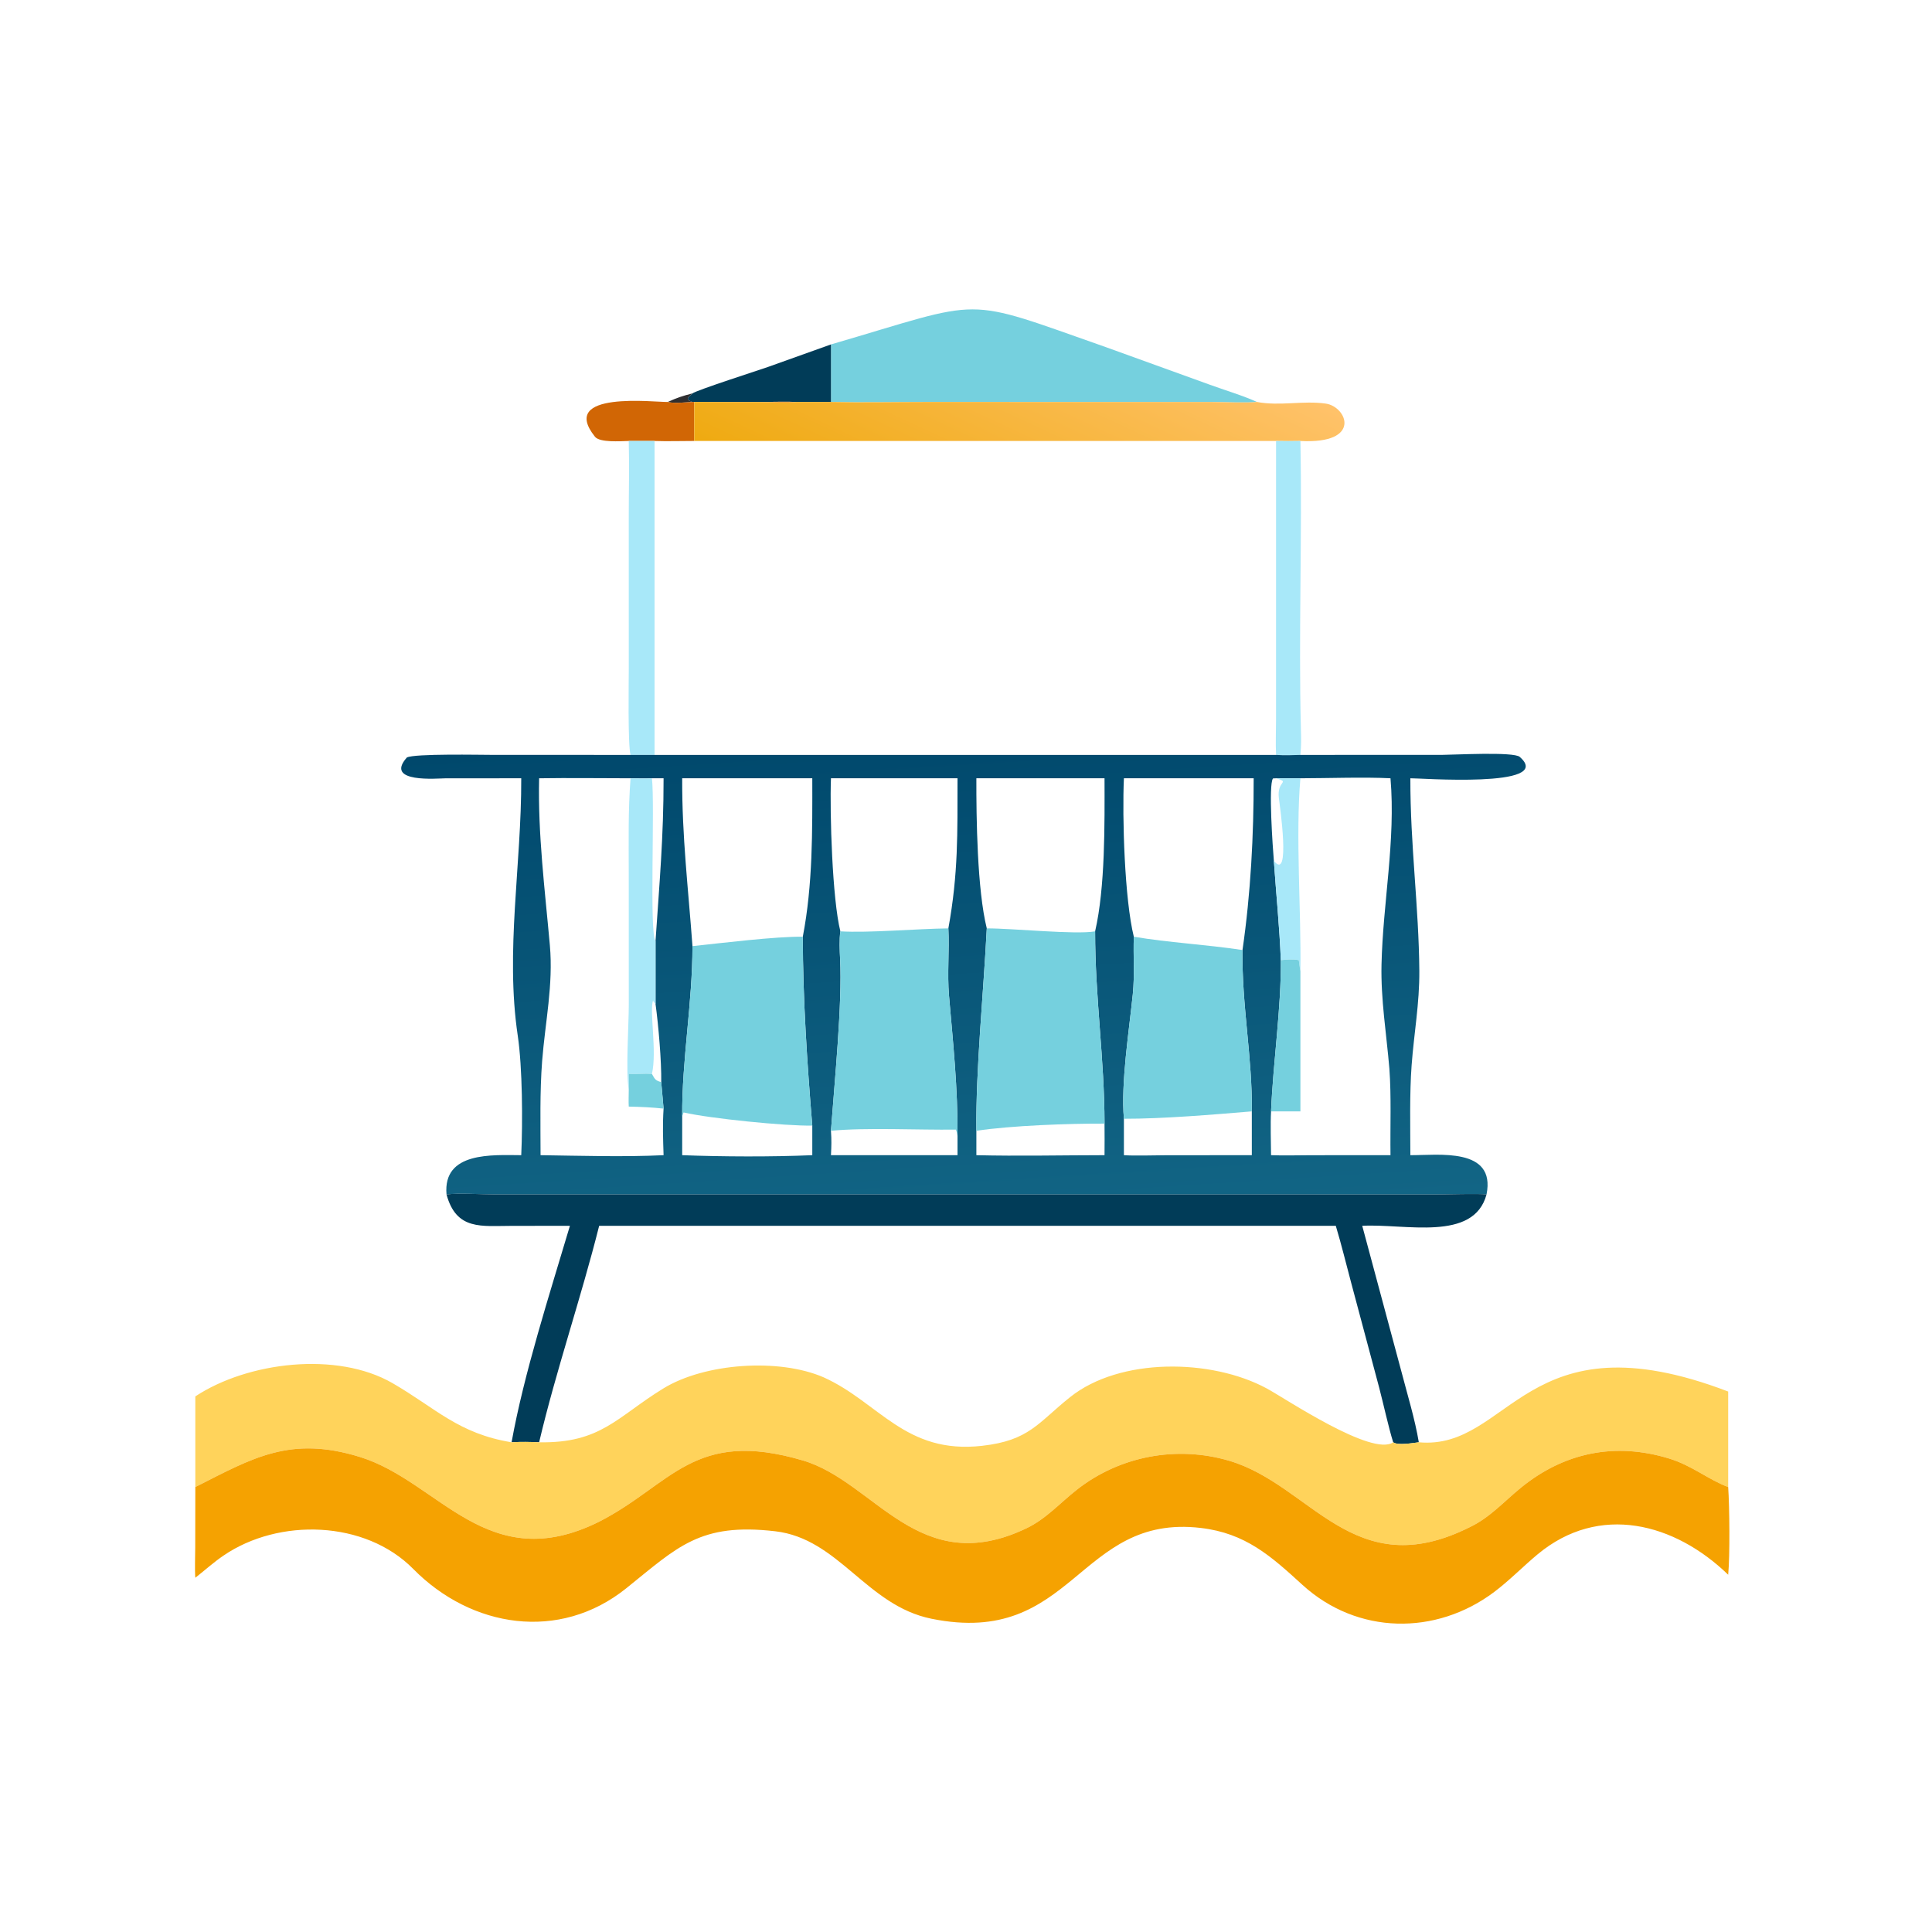
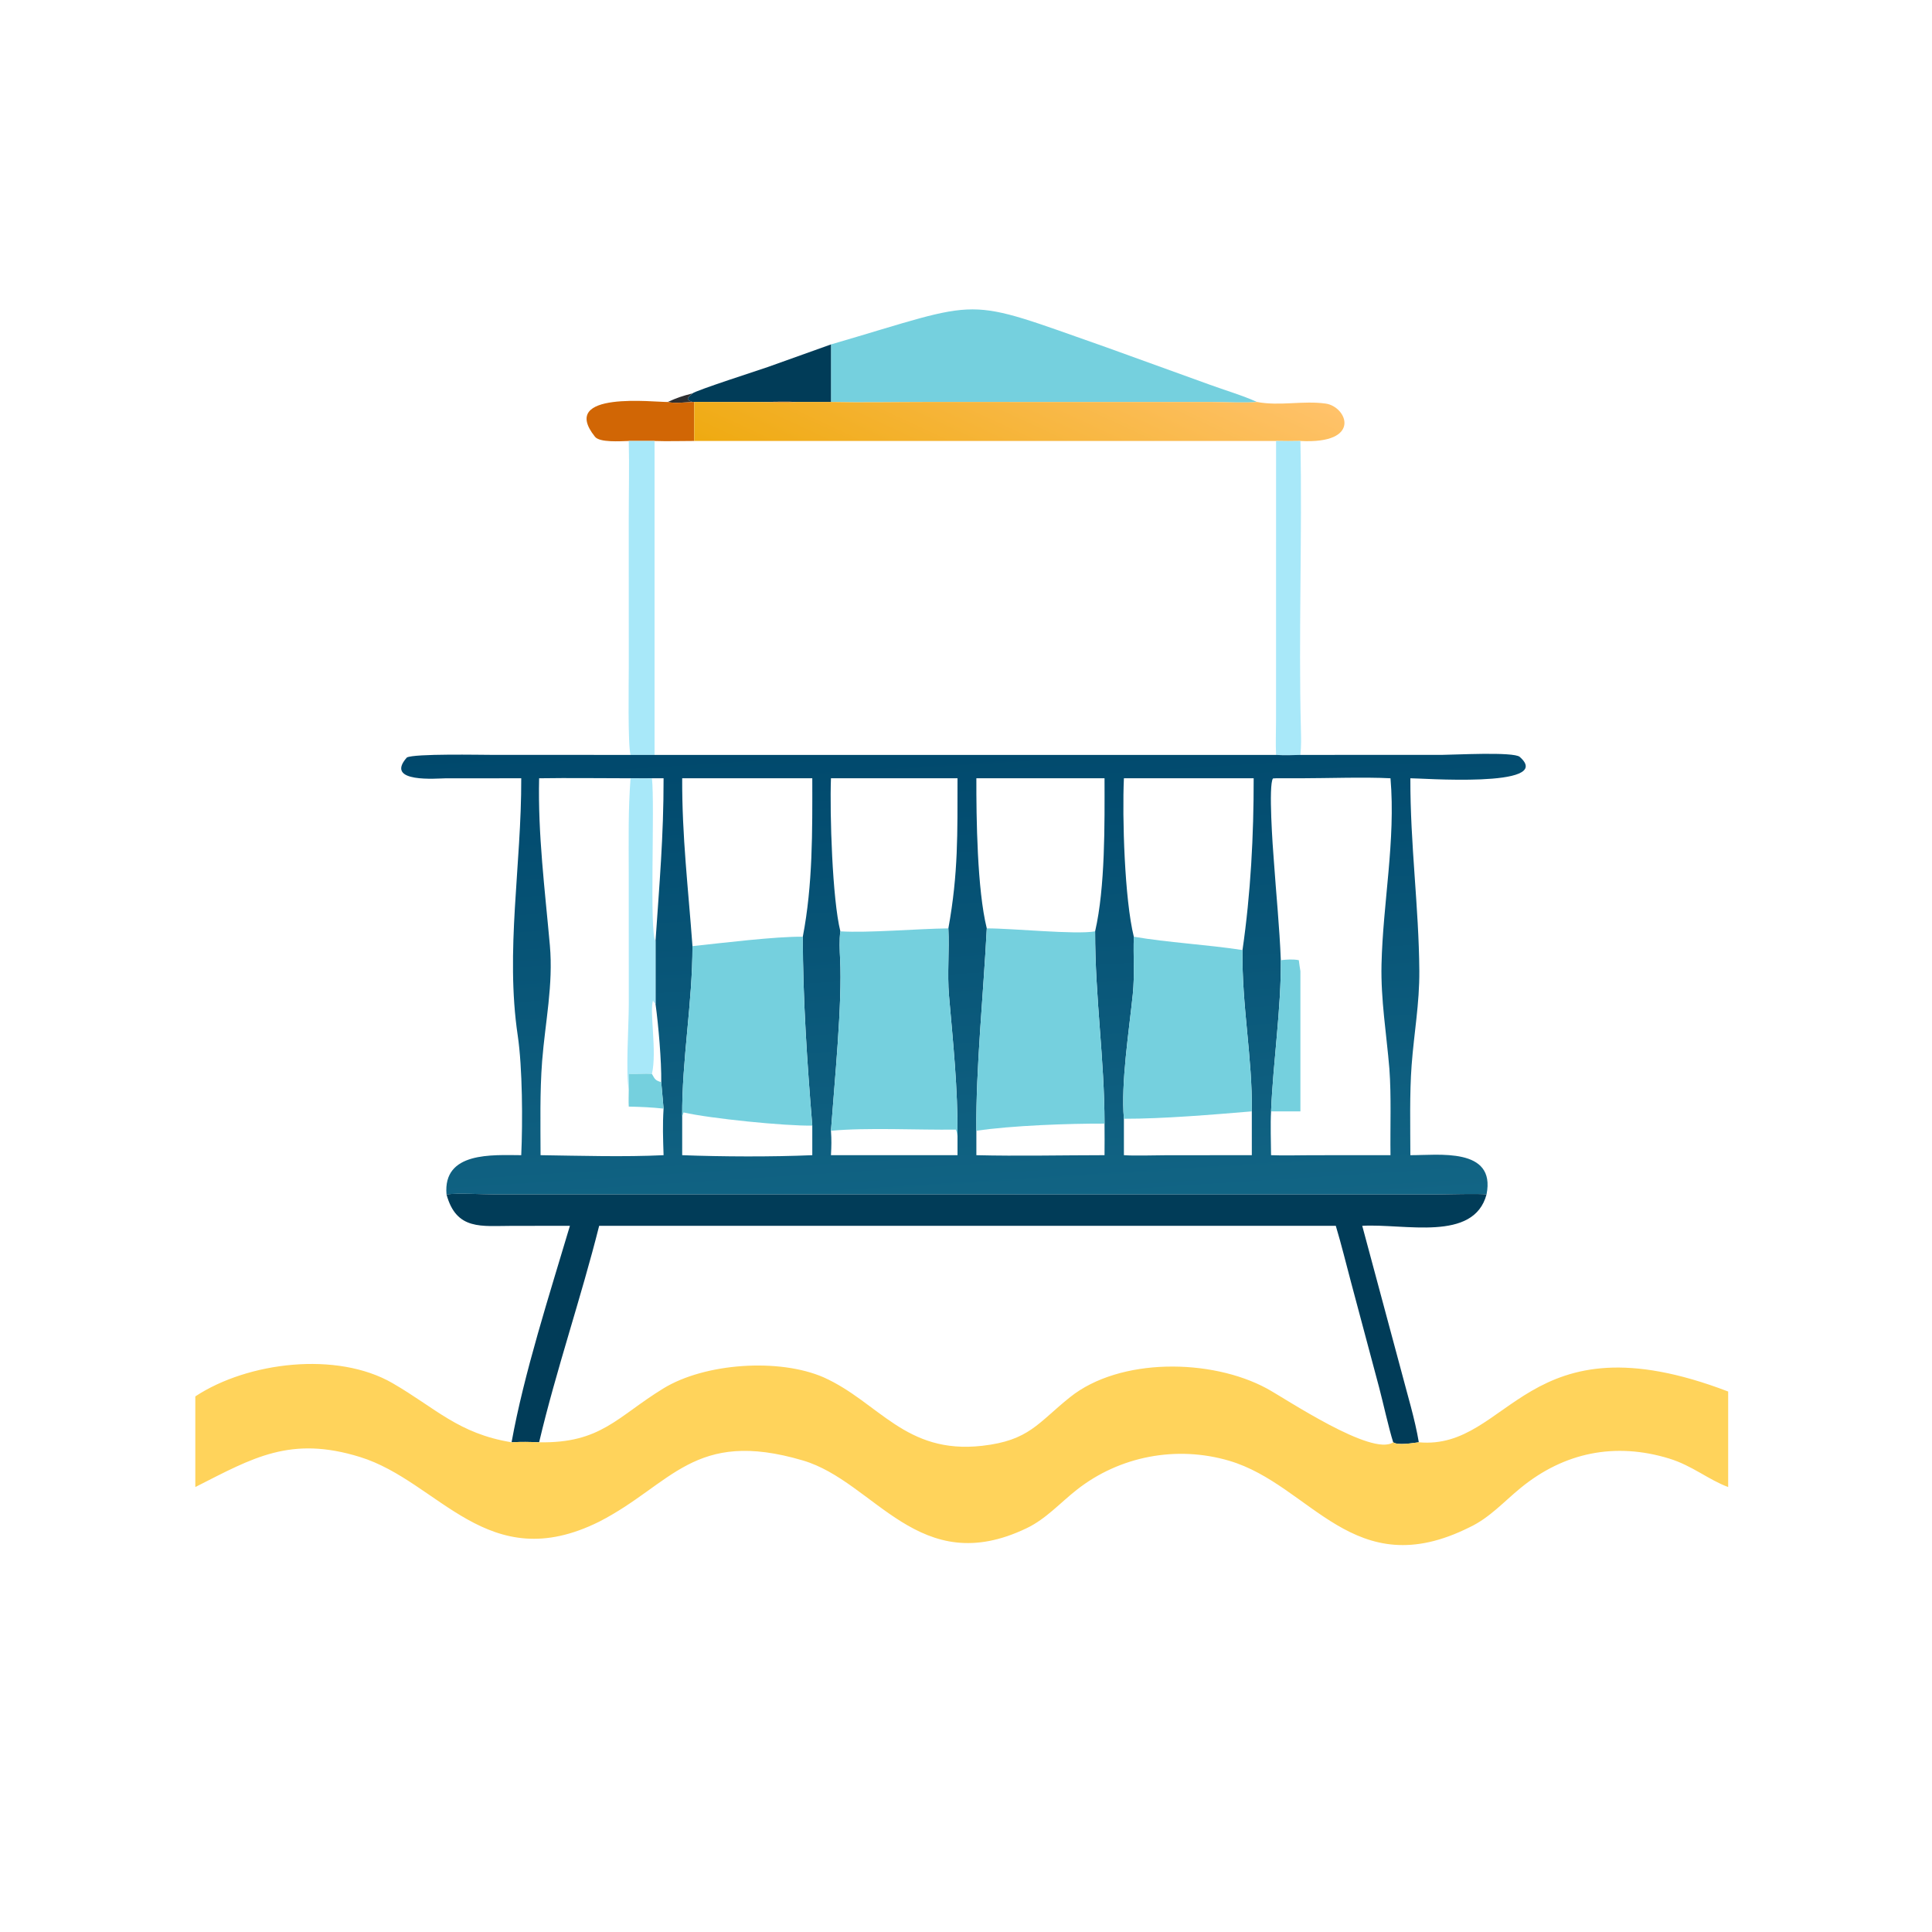
<svg xmlns="http://www.w3.org/2000/svg" width="1024" height="1024" viewBox="0 0 1024 1024">
  <path fill="#75D0DE" transform="scale(2 2)" d="M220.212 91.278C261.85 79.146 254.265 78.384 293.254 92.063L320.544 101.928C324.487 103.379 329.422 104.828 333.104 106.526C330.591 106.811 324.033 106.546 321.104 106.539L245.44 106.526C237.199 106.528 228.402 106.706 220.212 106.526L220.212 91.278Z" />
  <path fill="#013C58" transform="scale(2 2)" d="M183.511 104.253C184.496 103.441 201.348 98.005 203.499 97.256L220.212 91.278L220.212 106.526L211.048 106.526C208.554 106.389 204.777 106.515 202.203 106.52L183.511 106.526C181.512 105.915 182.288 105.312 183.511 104.253Z" />
  <path fill="#2E2E30" transform="scale(2 2)" d="M176.943 106.526C179.566 105.358 180.72 104.972 183.511 104.253C182.288 105.312 181.512 105.915 183.511 106.526C181.71 106.629 178.579 106.958 176.943 106.526Z" />
  <path fill="#D16605" transform="scale(2 2)" d="M166.627 116.86C164.359 116.923 158.937 117.318 157.679 115.748C147.813 103.424 173.691 106.639 176.943 106.526C178.579 106.958 181.71 106.629 183.511 106.526L202.203 106.52C204.777 106.515 208.554 106.389 211.048 106.526C208.537 106.766 204.283 106.559 201.562 106.543L183.978 106.526L183.978 116.86C180.697 116.861 176.679 116.98 173.464 116.86L166.627 116.86Z" />
  <defs>
    <linearGradient id="gradient_0" gradientUnits="userSpaceOnUse" x1="252.274" y1="147.739" x2="285.356" y2="76.536">
      <stop offset="0" stop-color="#EFAA11" />
      <stop offset="1" stop-color="#FFC26A" />
    </linearGradient>
  </defs>
  <path fill="url(#gradient_0)" transform="scale(2 2)" d="M211.048 106.526L220.212 106.526C228.402 106.706 237.199 106.528 245.44 106.526L321.104 106.539C324.033 106.546 330.591 106.811 333.104 106.526C339.139 107.672 345.271 106.114 351.296 106.95C357.013 107.743 361.055 117.744 344.621 116.86C342.417 116.903 340.376 116.909 338.172 116.86L183.978 116.86L183.978 106.526L201.562 106.543C204.283 106.559 208.537 106.766 211.048 106.526Z" />
  <path fill="#A8E8F9" transform="scale(2 2)" d="M166.627 116.86L173.464 116.86L173.464 200.058L167.104 200.058C166.353 197.482 166.63 180.753 166.634 177.1L166.626 137.237C166.626 130.57 166.799 123.458 166.627 116.86Z" />
  <path fill="#A8E8F9" transform="scale(2 2)" d="M338.172 116.86C340.376 116.909 342.417 116.903 344.621 116.86C345.13 142.252 344.107 167.887 344.754 193.301C344.824 196.023 344.866 197.322 344.621 200.058C342.363 200.129 340.442 200.201 338.172 200.058C338.025 197.033 338.16 193.777 338.163 190.722L338.172 116.86Z" />
  <defs>
    <linearGradient id="gradient_1" gradientUnits="userSpaceOnUse" x1="254.603" y1="191.277" x2="263.087" y2="324.286">
      <stop offset="0" stop-color="#00486C" />
      <stop offset="1" stop-color="#126585" />
    </linearGradient>
  </defs>
  <path fill="url(#gradient_1)" transform="scale(2 2)" d="M138.135 206.252L118.147 206.259C116.032 206.27 101.73 207.606 107.823 200.745C109.83 199.675 127.396 200.05 130.627 200.05L167.104 200.058L173.464 200.058L338.172 200.058C340.442 200.201 342.363 200.129 344.621 200.058L382.135 200.049C385.093 200.047 401.118 199.159 402.74 200.578C412.367 209.004 375.44 206.15 373.76 206.252C373.718 223.929 376.011 240.322 376.135 257.273C376.198 265.958 374.728 273.769 374.094 282.299C373.536 289.813 373.749 298.494 373.76 306.135C381.004 306.187 396.48 303.923 393.947 316.534C391.837 316.278 383.652 316.533 381.05 316.536L131.113 316.527C127.637 316.518 121.387 316.149 118.331 316.534C117.338 305.131 130.513 306.102 138.135 306.135C138.532 297.318 138.473 282.97 137.203 274.417C133.876 252.008 138.206 229.355 138.135 206.252ZM338.172 206.252L337.358 206.293C336.098 207.899 337.317 224.916 337.585 228.113C338.179 236.76 339.101 245.856 339.43 254.458C339.55 267.118 337.394 281.362 336.845 294.524C336.647 297.822 336.821 302.773 336.845 306.135C340.118 306.272 344.239 306.146 347.575 306.143L368.495 306.135C368.393 298.661 368.744 290.57 368.198 283.2C367.43 273.977 365.906 264.927 366.114 255.643C366.482 239.244 369.897 222.711 368.495 206.252C361.651 205.891 351.716 206.246 344.621 206.252L338.172 206.252ZM167.104 206.252C159.122 206.251 150.827 206.127 142.873 206.252C142.524 221.071 144.407 235.789 145.72 250.525C146.652 260.989 144.486 270.826 143.671 281.188C143.04 289.475 143.243 297.822 143.254 306.135C153.658 306.283 165.512 306.642 175.855 306.135C175.713 301.649 175.574 298.247 175.855 293.791L175.237 286.784C175.314 281.144 174.504 271.801 173.723 266.057L173.723 249.368C174.736 234.275 175.873 221.768 175.855 206.252L172.768 206.252C170.91 206.328 168.97 206.275 167.104 206.252ZM251.327 246.03C253.983 231.389 253.728 220.741 253.752 206.252L220.212 206.252C219.866 215.61 220.581 238.388 222.706 246.814C222.388 249.041 222.518 251.868 222.636 254.132C223.248 265.837 221.151 286.797 220.212 299.669C220.386 302.212 220.345 303.598 220.212 306.135L253.752 306.135L253.752 301.085C253.834 288.191 252.601 276.695 251.499 263.891C250.99 257.978 251.625 251.974 251.327 246.03ZM258.748 206.252C258.718 216.731 258.956 235.754 261.508 246.03C260.639 263.234 258.58 283.253 258.748 299.669L258.748 306.135C269.594 306.411 281.753 306.142 292.711 306.135C292.743 303.332 292.733 300.572 292.711 297.77C292.701 280.633 290.198 264.389 290.218 246.814C292.914 235.136 292.737 218.324 292.711 206.252L258.748 206.252ZM212.75 248.24C215.415 234.429 215.283 220.241 215.265 206.252L180.787 206.252C180.724 221.705 182.397 235.464 183.511 250.732C183.514 265.871 180.693 280.782 180.787 295.873L180.787 306.135C191.398 306.539 204.528 306.601 215.265 306.135L215.265 298.296C213.905 281.896 212.77 264.7 212.75 248.24ZM297.846 206.252C297.374 216.655 298.03 238.372 300.474 248.24C300.292 253.375 300.724 258.387 300.207 263.463C299.243 272.928 297.011 287.053 297.846 296.482L297.846 306.135C300.639 306.339 306.074 306.152 309.055 306.149L331.746 306.135L331.746 294.524C331.915 280.219 329.069 266.588 329.275 251.771C331.445 236.767 332.258 221.388 332.235 206.252L297.846 206.252Z" />
-   <path fill="#A8E8F9" transform="scale(2 2)" d="M338.172 206.252L344.621 206.252C343.297 221.431 344.864 241.644 344.621 257.381C344.454 256.514 344.326 255.356 344.198 254.458C342.748 254.156 340.891 254.272 339.43 254.458C339.101 245.856 338.179 236.76 337.585 228.113C342.115 233.865 339.149 213.435 338.914 211.504C338.328 206.697 342.095 207.509 338.172 206.252Z" />
  <path fill="#A8E8F9" transform="scale(2 2)" d="M167.104 206.252C168.97 206.275 170.91 206.328 172.768 206.252C173.593 213.404 172.035 247.639 173.723 249.368L173.723 266.057C173.432 265.702 173.13 265.465 173.069 265.118C172.046 267.876 174.157 278.624 172.768 284.601C170.591 284.453 168.738 284.705 166.627 284.601C166.638 285.931 166.688 287.529 166.627 288.832C165.786 283.904 166.638 271.891 166.636 266.146L166.622 231.255C166.623 222.782 166.443 214.716 167.104 206.252Z" />
  <path fill="#75D0DE" transform="scale(2 2)" d="M222.706 246.814C230.088 247.276 243.065 246.125 251.327 246.03C251.625 251.974 250.99 257.978 251.499 263.891C252.601 276.695 253.834 288.191 253.752 301.085C253.625 300.243 253.636 300.179 253.304 299.356C243.354 299.497 229.712 298.762 220.212 299.669C221.151 286.797 223.248 265.837 222.636 254.132C222.518 251.868 222.388 249.041 222.706 246.814Z" />
  <path fill="#75D0DE" transform="scale(2 2)" d="M261.508 246.03C268.277 246.005 285.115 247.747 290.218 246.814C290.198 264.389 292.701 280.633 292.711 297.77C283.233 297.736 268.135 298.264 258.748 299.669C258.58 283.253 260.639 263.234 261.508 246.03Z" />
  <path fill="#75D0DE" transform="scale(2 2)" d="M183.511 250.732C191.027 249.94 205.534 248.147 212.75 248.24C212.77 264.7 213.905 281.896 215.265 298.296C208.068 298.435 188.185 296.417 181.153 294.813L180.787 295.873C180.693 280.782 183.514 265.871 183.511 250.732Z" />
  <path fill="#75D0DE" transform="scale(2 2)" d="M300.474 248.24C309.615 249.805 319.67 250.304 329.275 251.771C329.069 266.588 331.915 280.219 331.746 294.524C321.36 295.394 308.209 296.505 297.846 296.482C297.011 287.053 299.243 272.928 300.207 263.463C300.724 258.387 300.292 253.375 300.474 248.24Z" />
  <path fill="#75D0DE" transform="scale(2 2)" d="M339.43 254.458C340.891 254.272 342.748 254.156 344.198 254.458C344.326 255.356 344.454 256.514 344.621 257.381L344.621 294.524L336.845 294.524C337.394 281.362 339.55 267.118 339.43 254.458Z" />
  <path fill="#75D0DE" transform="scale(2 2)" d="M166.627 284.601C168.738 284.705 170.591 284.453 172.768 284.601C173.581 286.06 173.676 286.311 175.237 286.784L175.855 293.791C172.538 293.444 169.93 293.329 166.627 293.26C166.548 292.047 166.617 290.106 166.627 288.832C166.688 287.529 166.638 285.931 166.627 284.601Z" />
  <path fill="#013C58" transform="scale(2 2)" d="M118.331 316.534C121.387 316.149 127.637 316.518 131.113 316.527L381.05 316.536C383.652 316.533 391.837 316.278 393.947 316.534C390.551 329.208 372.281 324.218 361.007 324.853L371.403 363.538C372.975 369.587 374.967 376.037 376.002 382.22C374.444 382.417 370.372 383.118 369.211 382.22C368.029 378.481 366.564 371.803 365.49 367.716L358.063 339.905C356.71 334.856 355.506 329.863 354 324.853L158.784 324.853C153.995 343.934 147.359 363.195 142.873 382.22C140.206 382.118 138.267 382.061 135.574 382.22C138.844 364.026 145.704 342.784 151.034 324.853L135.742 324.866C127.625 324.864 120.944 326.157 118.331 316.534Z" />
  <path fill="#FFD35B" transform="scale(2 2)" d="M51.759 370.062C65.653 360.89 89.304 358.041 104.019 366.545C115.474 373.165 121.461 379.923 135.574 382.22C138.267 382.061 140.206 382.118 142.873 382.22C159.259 382.529 163.485 375.505 175.777 367.963C186.811 361.193 206.466 359.877 218.256 365.001C232.909 371.58 239.875 385.453 260.254 383.157C272.777 381.745 274.995 377.123 283.593 370.251C296.758 359.73 321.003 359.993 335.732 367.967C340.651 370.629 363.654 386.129 369.211 382.22C370.372 383.118 374.444 382.417 376.002 382.22C400.282 384.434 404.107 348.173 457.984 368.769L457.984 394.079C452.751 392.146 448.47 388.404 442.338 386.527C428.065 382.161 414.547 384.859 402.982 394.32C398.498 397.988 394.78 402.215 389.498 404.717C358.667 420.159 347.535 393.527 325.729 387.111C311.836 383.024 296.717 385.85 285.32 394.837C280.944 398.282 277.206 402.519 272.11 404.969C243.516 418.721 231.935 392.699 212.79 387.043C183.849 378.493 178.046 393.396 158.815 403.247C129.15 418.021 116.45 392.633 95.409 386.12C76.965 380.411 67.028 386.344 51.988 393.966L51.759 394.079L51.759 370.062Z" />
-   <path fill="#F5A201" transform="scale(2 2)" d="M51.759 394.079L51.988 393.966C67.028 386.344 76.965 380.411 95.409 386.12C116.45 392.633 129.15 418.021 158.815 403.247C178.046 393.396 183.849 378.493 212.79 387.043C231.935 392.699 243.516 418.721 272.11 404.969C277.206 402.519 280.944 398.282 285.32 394.837C296.717 385.85 311.836 383.024 325.729 387.111C347.535 393.527 358.667 420.159 389.498 404.717C394.78 402.215 398.498 397.988 402.982 394.32C414.547 384.859 428.065 382.161 442.338 386.527C448.47 388.404 452.751 392.146 457.984 394.079C458.351 399.422 458.478 412.21 457.984 417.318C443.847 403.615 423.845 398.311 407.49 411.907C403.672 415.081 400.028 418.841 395.978 421.889C380.564 433.489 359.676 433.265 345.143 419.989C336.835 412.401 330.102 406.314 318.224 404.922C285.613 401.1 284.602 436.624 246.871 428.987C229.577 425.486 222.36 407.756 205.425 405.799C185.43 403.488 179.615 409.958 165.945 420.927C148.243 435.131 124.907 431.413 109.52 415.794C96.759 402.841 73.857 402.246 59.251 412.232C56.556 414.055 54.331 416.118 51.759 418.121C51.586 416.007 51.731 412.326 51.736 410.093L51.759 394.079Z" />
</svg>